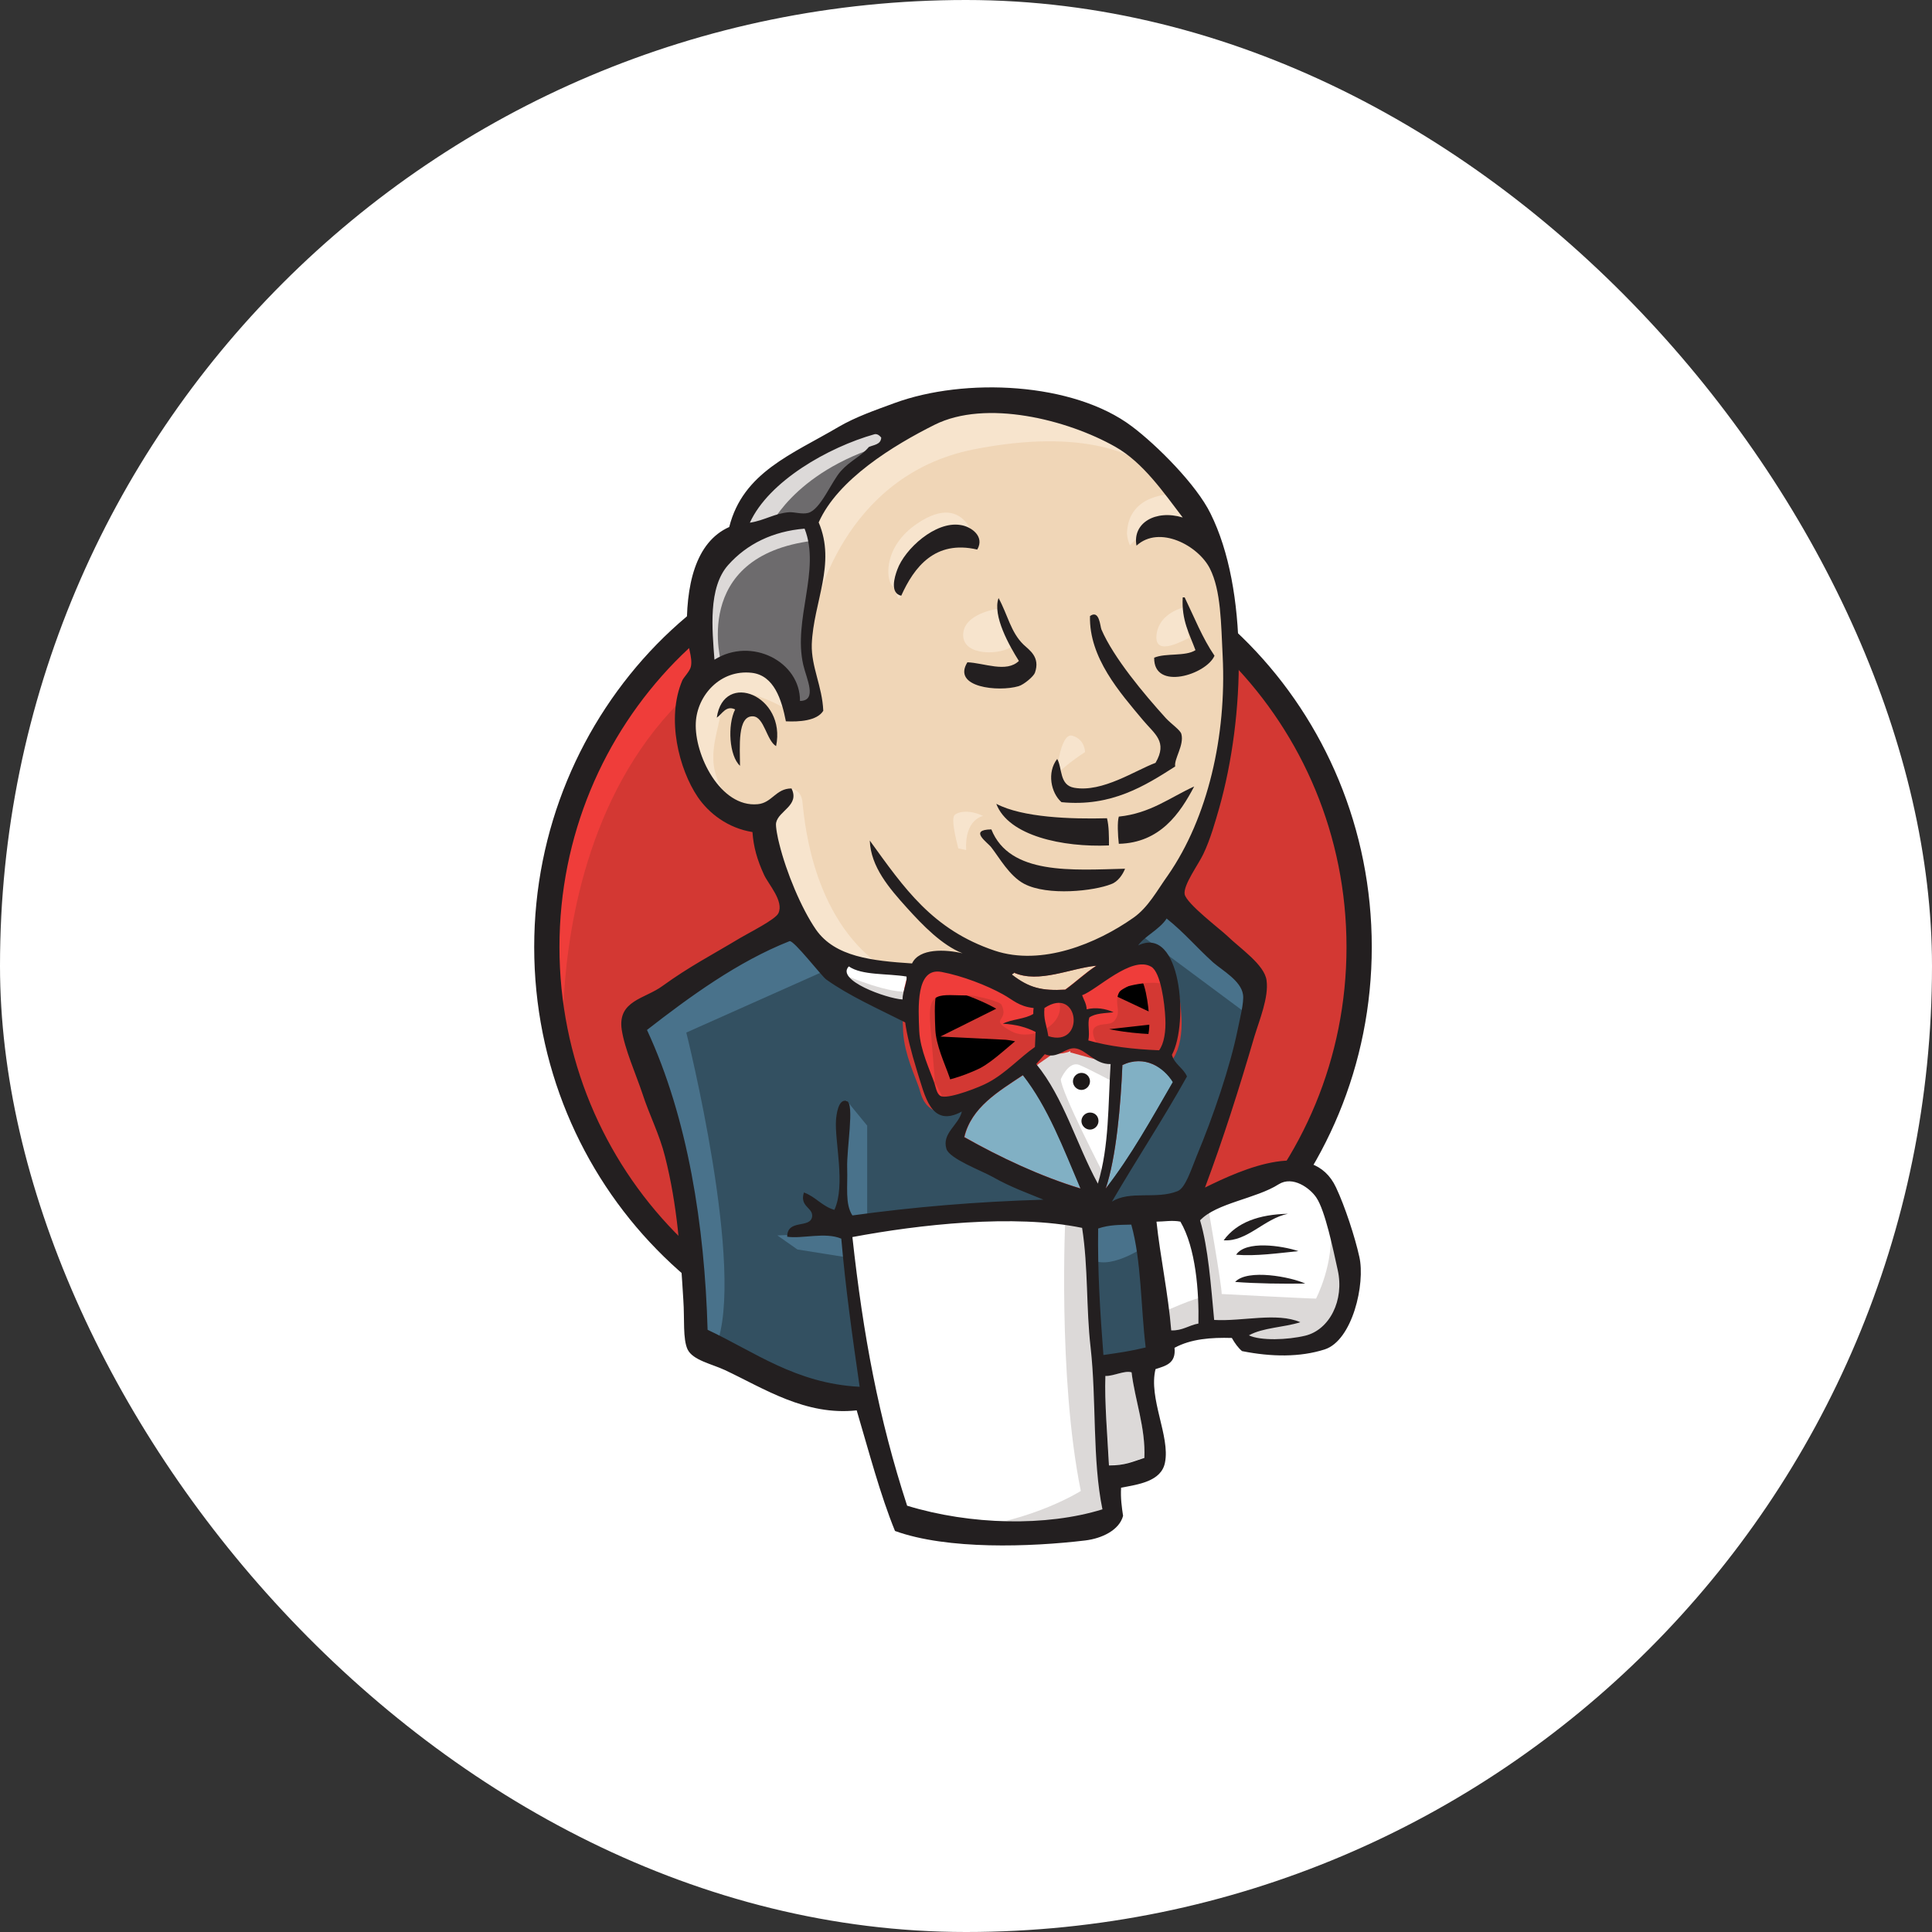
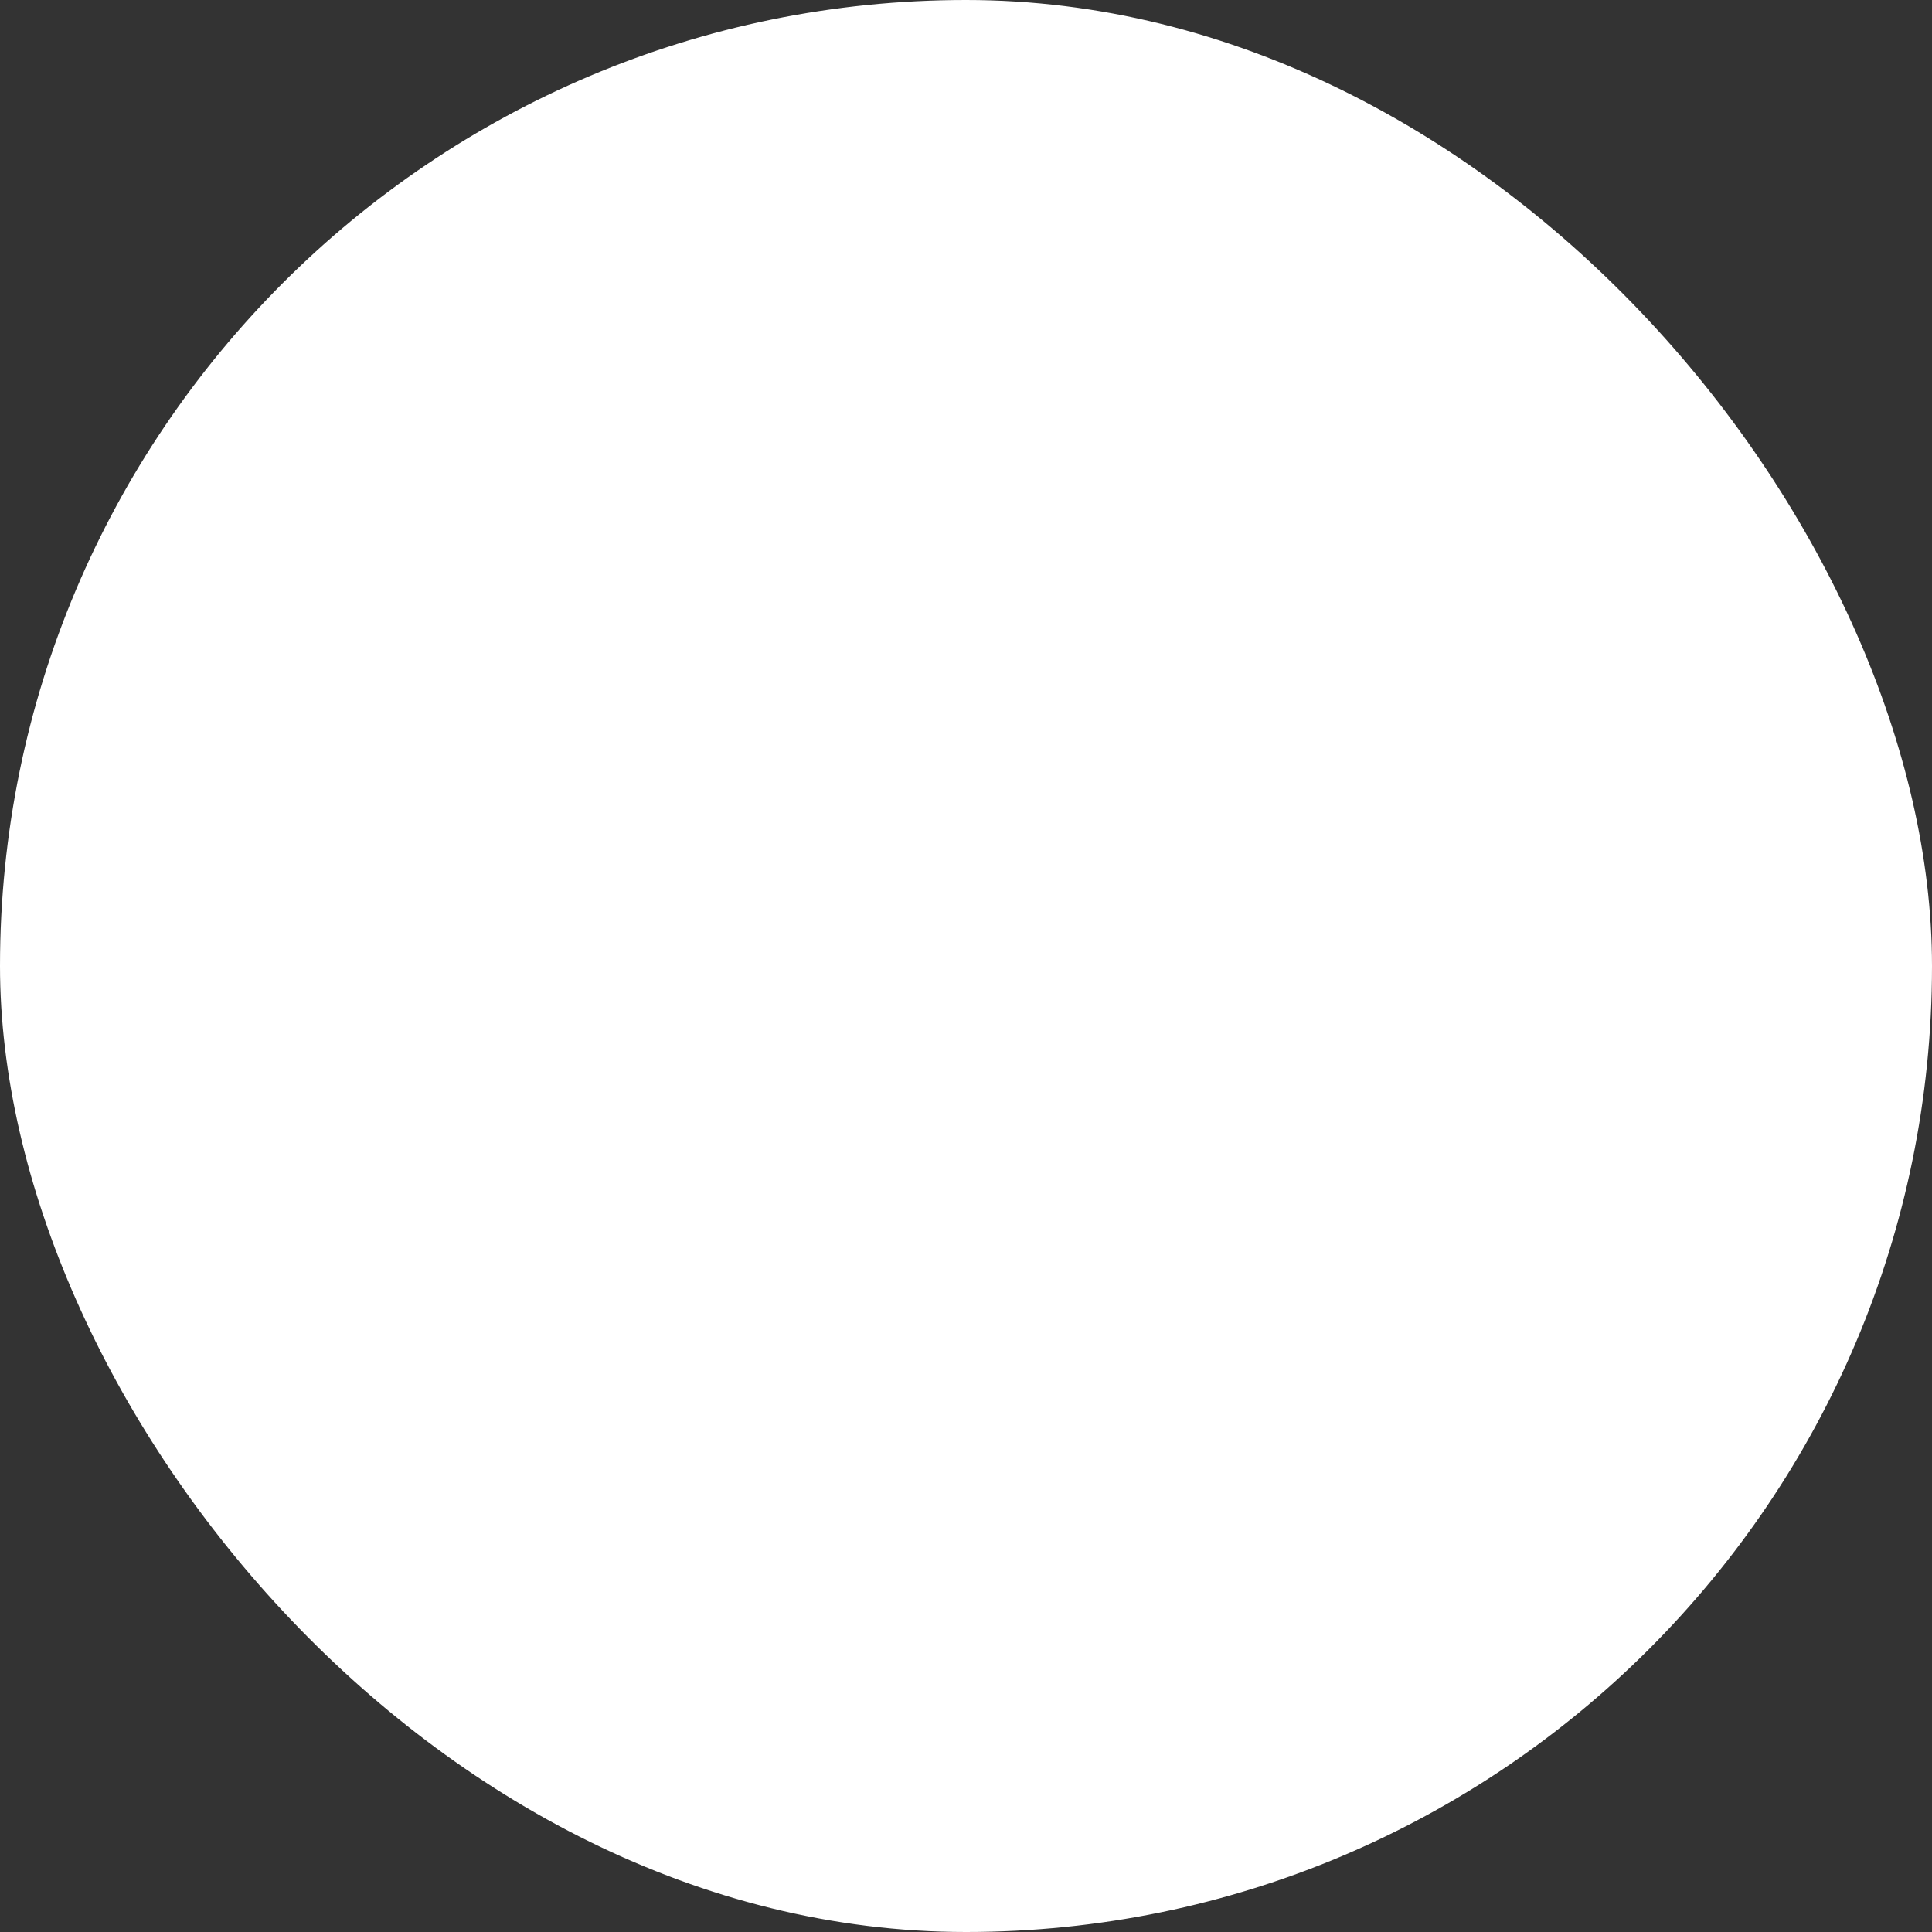
<svg xmlns="http://www.w3.org/2000/svg" width="40" height="40" viewBox="0 0 40 40" fill="none">
  <rect x="0" y="0" width="40" height="40" fill="#333333" stroke="none" />
  <rect width="40" height="40" rx="20" fill="white" />
  <g clip-path="url(#clip0_682_6128)">
    <path d="M28.143 19.574C28.143 24.323 24.378 28.176 19.73 28.176C15.083 28.176 11.318 24.323 11.318 19.574C11.318 14.825 15.084 10.972 19.73 10.972C24.378 10.972 28.143 14.825 28.143 19.574" fill="#D33833" />
    <path d="M11.665 21.703C11.665 21.703 11.054 12.735 19.324 12.477L18.747 11.514L14.263 13.02L12.981 14.492L11.861 16.636L11.224 19.132L11.414 20.801" fill="#EF3D3A" />
    <path d="M13.971 13.706C12.499 15.219 11.583 17.301 11.583 19.608C11.583 21.915 12.499 23.997 13.971 25.51C15.45 27.023 17.478 27.952 19.73 27.952C21.983 27.952 24.011 27.023 25.49 25.51C26.962 23.997 27.878 21.915 27.878 19.608C27.878 17.301 26.962 15.219 25.49 13.706C24.011 12.2 21.983 11.264 19.73 11.264C17.485 11.264 15.45 12.193 13.971 13.706ZM13.598 25.87C12.031 24.269 11.06 22.05 11.06 19.608C11.06 17.166 12.031 14.947 13.598 13.339C15.165 11.739 17.336 10.741 19.731 10.741C22.125 10.741 24.296 11.739 25.863 13.339C27.43 14.941 28.401 17.159 28.401 19.608C28.401 22.05 27.43 24.269 25.863 25.87C24.296 27.477 22.125 28.468 19.73 28.468C17.336 28.468 15.165 27.477 13.598 25.87Z" fill="#231F20" />
    <path d="M23.273 19.621L21.991 19.811L20.261 20.008L19.141 20.035L18.049 20.001L17.215 19.743L16.475 18.942L15.898 17.307L15.77 16.955L15.003 16.697L14.555 15.957L14.236 14.899L14.589 13.97L15.424 13.678L16.095 13.997L16.414 14.702L16.801 14.641L16.93 14.479L16.801 13.739L16.767 12.81L16.957 11.527L16.95 10.795L17.533 9.859L18.558 9.119L20.349 8.353L22.337 8.644L24.066 9.893L24.867 11.175L25.383 12.104L25.511 14.411L25.125 16.398L24.419 18.162L23.754 19.105" fill="#F0D6B7" />
    <path d="M22.187 25.164L17.608 25.354V26.121L17.994 28.814L17.804 29.038L14.602 27.945L14.378 27.559L14.059 23.936L13.306 21.765L13.144 21.25L15.708 19.486L16.509 19.167L17.214 20.035L17.825 20.578L18.53 20.802L18.849 20.897L19.236 22.566L19.527 22.919L20.267 22.661L19.751 23.658L22.533 24.974L22.187 25.164" fill="#335061" />
    <path d="M14.589 13.984L15.423 13.692L16.095 14.011L16.414 14.716L16.8 14.655L16.895 14.269L16.705 13.529L16.895 11.765L16.733 10.802L17.309 10.13L18.557 9.14L18.205 8.658L16.441 9.527L15.701 10.103L15.287 10.999L14.65 11.867L14.46 12.891L14.589 13.984Z" fill="#6D6B6D" />
    <path d="M15.905 10.971C15.905 10.971 16.386 9.784 18.306 9.208C20.226 8.631 18.401 8.794 18.401 8.794L16.319 9.594L15.518 10.395L15.165 11.032L15.905 10.971ZM14.941 13.76C14.941 13.76 14.27 11.514 16.834 11.195L16.739 10.809L14.975 11.222L14.46 12.891L14.589 13.983L14.941 13.76Z" fill="#DCD9D8" />
    <path d="M15.966 16.738L16.387 16.331C16.387 16.331 16.577 16.352 16.61 16.575C16.644 16.799 16.739 18.821 18.117 19.906C18.245 20.008 17.092 19.743 17.092 19.743L16.068 18.142M21.861 16.128C21.861 16.128 21.936 15.157 22.201 15.232C22.465 15.307 22.465 15.571 22.465 15.571C22.465 15.571 21.827 15.978 21.861 16.128ZM24.521 12.573C24.521 12.573 23.991 12.681 23.944 13.149C23.896 13.617 24.521 13.244 24.616 13.21M20.647 12.607C20.647 12.607 19.941 12.702 19.941 13.149C19.941 13.597 20.742 13.563 20.966 13.373M16.292 14.689C16.292 14.689 15.077 13.95 14.948 14.655C14.82 15.361 14.535 15.87 15.138 16.609L14.725 16.48L14.338 15.49L14.209 14.527L14.948 13.76L15.783 13.821L16.265 14.208L16.292 14.689M16.868 12.668C16.868 12.668 17.411 9.846 20.165 9.303C22.431 8.855 23.625 9.398 24.073 9.913C24.073 9.913 22.051 7.512 20.131 8.245C18.212 8.984 16.8 10.327 16.834 11.189C16.889 12.668 16.868 12.668 16.868 12.668M24.297 10.232C24.297 10.232 23.367 10.198 23.333 11.033C23.333 11.033 23.333 11.162 23.395 11.29C23.395 11.29 24.134 10.456 24.582 10.904" fill="#F7E4CD" />
    <path d="M20.233 11.379C20.233 11.379 20.07 10.104 18.985 10.843C18.279 11.325 18.347 11.996 18.469 12.125C18.598 12.254 18.564 12.512 18.659 12.335C18.754 12.159 18.727 11.582 19.08 11.419C19.426 11.257 20.009 11.08 20.233 11.379Z" fill="#F7E4CD" />
    <path d="M17.221 20.035L14.209 21.378C14.209 21.378 15.457 26.344 14.819 27.884L14.372 27.721L14.338 25.829L13.503 22.247L13.15 21.256L16.291 19.14L17.221 20.035M17.526 22.783L17.954 23.305V25.225H17.445C17.445 25.225 17.384 23.882 17.384 23.719C17.384 23.556 17.445 22.98 17.445 22.98M17.54 25.517L16.095 25.578L16.509 25.869L17.533 26.032" fill="#49728B" />
    <path d="M22.472 25.197L23.659 25.163L23.951 28.107L22.736 28.27L22.472 25.197" fill="#335061" />
    <path d="M22.791 25.197L24.582 25.102C24.582 25.102 25.322 23.243 25.322 23.148C25.322 23.053 25.959 20.455 25.959 20.455L24.514 18.949L24.222 18.691L23.456 19.458V22.436L22.791 25.197Z" fill="#335061" />
    <path d="M23.591 24.973L22.472 25.197L22.635 26.093C23.048 26.283 23.754 25.774 23.754 25.774M23.625 19.363L25.871 21.032L25.932 20.265L24.236 18.698L23.625 19.363" fill="#49728B" />
-     <path d="M18.652 31.506L17.987 28.813L17.655 26.825L17.601 25.353L20.606 25.19H22.471L22.302 28.555L22.594 31.154L22.56 31.635L20.124 31.825L18.652 31.506Z" fill="white" />
    <path d="M22.058 25.164C22.058 25.164 21.895 28.495 22.377 30.869C22.377 30.869 21.413 31.48 20.009 31.636L22.702 31.541L23.021 31.351L22.634 26.1L22.532 24.974" fill="#DCD9D8" />
    <path d="M23.998 27.857L25.247 27.504L27.614 27.375L27.967 26.283L27.329 24.39L26.59 24.295L25.565 24.614L24.588 25.096L24.066 25L23.659 25.163" fill="white" />
    <path d="M23.977 27.212C23.977 27.212 24.812 26.825 24.941 26.859L24.588 25.096L25.002 24.933C25.002 24.933 25.294 26.602 25.294 26.791C25.294 26.791 27.085 26.886 27.247 26.886C27.247 26.886 27.634 26.147 27.539 25.38L27.892 26.405L27.926 26.981L27.41 27.748L26.834 27.877L25.87 27.843L25.551 27.429L24.432 27.592L24.079 27.721" fill="#DCD9D8" />
    <path d="M22.716 24.94L22.011 23.149L21.271 22.09C21.271 22.09 21.434 21.643 21.658 21.643H22.398L23.103 21.9L23.042 23.088L22.716 24.94Z" fill="white" />
    <path d="M22.858 24.329C22.858 24.329 21.963 22.599 21.963 22.342C21.963 22.342 22.126 21.955 22.35 22.05C22.574 22.145 23.055 22.403 23.055 22.403V21.792L21.963 21.568L21.224 21.663L22.472 24.621L22.73 24.655" fill="#DCD9D8" />
    <path d="M18.937 20.103L18.048 20.008L17.214 19.75V20.042L17.621 20.489L18.903 21.066" fill="white" />
    <path d="M17.506 20.197C17.506 20.197 18.497 20.611 18.822 20.516L18.856 20.903L17.961 20.713L17.418 20.326L17.506 20.197Z" fill="#DCD9D8" />
    <path d="M23.999 21.751C23.456 21.738 22.961 21.67 22.533 21.548C22.56 21.371 22.506 21.202 22.554 21.073C22.676 20.985 22.872 20.985 23.056 20.964C22.9 20.89 22.676 20.856 22.499 20.903C22.492 20.781 22.438 20.706 22.404 20.611C22.71 20.503 23.429 19.791 23.836 20.021C24.032 20.137 24.114 20.774 24.128 21.093C24.141 21.351 24.1 21.609 23.999 21.751Z" fill="#D33833" />
    <path d="M23.999 21.751C23.456 21.738 22.961 21.67 22.533 21.548C22.56 21.371 22.506 21.202 22.554 21.073C22.676 20.985 22.872 20.985 23.056 20.964C22.9 20.89 22.676 20.856 22.499 20.903C22.492 20.781 22.438 20.706 22.404 20.611C22.71 20.503 23.429 19.791 23.836 20.021C24.032 20.137 24.114 20.774 24.128 21.093C24.141 21.351 24.1 21.609 23.999 21.751Z" fill="black" stroke="#D33833" stroke-width="0.668" />
    <path d="M21.4 20.862C21.4 20.903 21.4 20.944 21.393 20.984C21.224 21.093 20.952 21.093 20.762 21.188C21.034 21.201 21.251 21.269 21.441 21.357C21.434 21.459 21.434 21.568 21.427 21.669C21.115 21.88 20.83 22.199 20.464 22.402C20.287 22.497 19.684 22.741 19.5 22.694C19.399 22.667 19.385 22.538 19.344 22.416C19.256 22.158 19.053 21.737 19.032 21.344C19.012 20.849 18.958 20.014 19.494 20.116C19.928 20.197 20.43 20.394 20.762 20.577C20.973 20.699 21.088 20.835 21.4 20.862Z" fill="#D33833" />
    <path d="M21.4 20.862C21.4 20.903 21.4 20.944 21.393 20.984C21.224 21.093 20.952 21.093 20.762 21.188C21.034 21.201 21.251 21.269 21.441 21.357C21.434 21.459 21.434 21.568 21.427 21.669C21.115 21.88 20.83 22.199 20.464 22.402C20.287 22.497 19.684 22.741 19.5 22.694C19.399 22.667 19.385 22.538 19.344 22.416C19.256 22.158 19.053 21.737 19.032 21.344C19.012 20.849 18.958 20.014 19.494 20.116C19.928 20.197 20.43 20.394 20.762 20.577C20.973 20.699 21.088 20.835 21.4 20.862Z" fill="black" stroke="#D33833" stroke-width="0.668" />
-     <path d="M21.705 21.453C21.658 21.181 21.603 21.107 21.624 20.869C22.35 20.387 22.479 21.697 21.705 21.453Z" fill="#D33833" />
    <path d="M21.705 21.453C21.658 21.181 21.603 21.107 21.624 20.869C22.35 20.387 22.479 21.697 21.705 21.453Z" fill="black" stroke="#D33833" stroke-width="0.668" />
-     <path d="M22.75 21.67C22.75 21.67 22.526 21.351 22.688 21.256C22.851 21.161 23.007 21.256 23.102 21.093C23.197 20.93 23.102 20.835 23.136 20.645C23.17 20.456 23.326 20.422 23.489 20.388C23.652 20.354 24.099 20.293 24.161 20.449L23.971 19.872L23.584 19.743L22.37 20.449L22.309 20.802V21.507M19.385 22.728C19.344 22.226 19.303 21.731 19.262 21.229C19.195 20.483 19.439 20.611 20.09 20.611C20.192 20.611 20.701 20.727 20.735 20.802C20.911 21.161 20.443 21.08 20.938 21.351C21.352 21.575 22.091 21.215 21.922 20.706C21.827 20.591 21.433 20.673 21.291 20.598L20.538 20.211C20.219 20.048 19.486 19.804 19.147 20.035C18.286 20.618 19.201 22.084 19.507 22.694" fill="#EF3D3A" />
    <path d="M20.233 11.378C19.358 11.174 18.924 11.744 18.659 12.334C18.422 12.28 18.517 11.954 18.578 11.792C18.734 11.364 19.365 10.788 19.88 10.869C20.097 10.896 20.396 11.1 20.233 11.378ZM24.487 12.368H24.527C24.724 12.775 24.894 13.21 25.145 13.576C24.975 13.969 23.883 14.309 23.896 13.617C24.134 13.515 24.541 13.596 24.751 13.461C24.629 13.128 24.459 12.843 24.487 12.368ZM20.674 12.382C20.864 12.728 20.925 13.088 21.19 13.345C21.312 13.461 21.542 13.603 21.427 13.929C21.4 14.003 21.203 14.173 21.088 14.207C20.674 14.329 19.704 14.234 20.029 13.712C20.375 13.725 20.837 13.935 21.095 13.684C20.898 13.372 20.545 12.748 20.674 12.382ZM24.331 15.869C23.706 16.269 23.008 16.71 21.977 16.608C21.759 16.418 21.671 15.991 21.888 15.713C21.997 15.903 21.929 16.256 22.241 16.31C22.825 16.412 23.503 15.95 23.924 15.794C24.181 15.353 23.903 15.197 23.666 14.912C23.184 14.336 22.546 13.617 22.567 12.755C22.764 12.613 22.777 12.972 22.804 13.033C23.055 13.617 23.686 14.37 24.141 14.872C24.256 14.994 24.439 15.116 24.459 15.197C24.521 15.428 24.303 15.713 24.331 15.869ZM16.068 15.448C15.871 15.333 15.823 14.845 15.593 14.831C15.26 14.811 15.321 15.469 15.321 15.855C15.098 15.652 15.057 15.014 15.22 14.688C15.03 14.594 14.948 14.79 14.84 14.858C14.982 13.874 16.285 14.404 16.068 15.448ZM24.724 16.283C24.432 16.839 24.018 17.45 23.164 17.47C23.143 17.294 23.13 17.015 23.164 16.907C23.822 16.839 24.229 16.507 24.724 16.283ZM20.627 16.642C21.169 16.927 22.173 16.961 22.919 16.941C22.96 17.104 22.96 17.307 22.96 17.504C22.004 17.545 20.878 17.307 20.627 16.642ZM20.525 17.172C20.905 18.121 22.2 18.013 23.293 17.986C23.245 18.108 23.143 18.257 23.008 18.304C22.655 18.447 21.692 18.555 21.203 18.298C20.898 18.135 20.694 17.762 20.525 17.545C20.45 17.443 20.043 17.178 20.525 17.172Z" fill="#231F20" />
    <path d="M24.283 22.403C23.842 23.163 23.415 23.943 22.892 24.608C23.11 23.963 23.204 22.878 23.238 22.05C23.7 21.833 24.093 22.098 24.283 22.403Z" fill="#81B0C4" />
    <path d="M26.665 25.13C26.169 25.232 25.823 25.713 25.335 25.679C25.606 25.306 26.068 25.143 26.665 25.13ZM26.882 25.903C26.475 25.944 26 26.012 25.593 25.978C25.79 25.679 26.536 25.788 26.882 25.903ZM27.024 26.575C26.57 26.582 26.007 26.575 25.572 26.541C25.83 26.263 26.733 26.439 27.024 26.575Z" fill="#231F20" />
    <path d="M23.428 28.406C23.496 28.976 23.72 29.553 23.693 30.177C23.442 30.258 23.299 30.333 22.96 30.333C22.94 29.804 22.865 28.99 22.885 28.481C23.048 28.495 23.292 28.366 23.428 28.406Z" fill="#DCD9D8" />
    <path d="M22.696 19.994C22.465 20.143 22.275 20.327 22.051 20.489C21.563 20.517 21.298 20.456 20.945 20.177C20.952 20.157 20.986 20.164 20.986 20.137C21.509 20.367 22.173 20.042 22.696 19.994Z" fill="#F0D6B7" />
    <path d="M19.969 23.542C20.111 22.924 20.674 22.599 21.183 22.26C21.705 22.925 22.024 23.779 22.377 24.607C21.543 24.356 20.695 23.956 19.969 23.542Z" fill="#81B0C4" />
    <path d="M22.886 28.488C22.865 28.997 22.933 29.804 22.96 30.34C23.299 30.34 23.442 30.265 23.693 30.184C23.72 29.56 23.496 28.983 23.428 28.413C23.293 28.366 23.049 28.495 22.886 28.488ZM17.648 25.612C17.872 27.654 18.191 29.363 18.781 31.174C20.091 31.575 21.665 31.609 22.825 31.249C22.614 30.232 22.703 28.99 22.58 27.898C22.485 27.077 22.533 26.256 22.404 25.422C21 25.13 19.019 25.354 17.648 25.612ZM22.736 25.435C22.723 26.31 22.777 27.179 22.845 28.054C23.184 28.006 23.408 27.973 23.72 27.898C23.618 27.057 23.632 26.1 23.422 25.354C23.184 25.361 22.974 25.354 22.736 25.435ZM24.439 25.293C24.276 25.259 24.093 25.293 23.944 25.293C24.019 26.005 24.188 26.792 24.249 27.545C24.487 27.552 24.616 27.436 24.812 27.403C24.826 26.745 24.758 25.835 24.439 25.293ZM27.024 27.654C27.526 27.532 27.838 26.921 27.695 26.29C27.601 25.869 27.438 25.069 27.255 24.797C27.126 24.601 26.766 24.336 26.474 24.519C26.006 24.818 25.186 24.906 24.846 25.266C25.016 25.835 25.07 26.609 25.138 27.328C25.721 27.362 26.434 27.165 26.922 27.375C26.583 27.484 26.149 27.484 25.857 27.647C26.101 27.762 26.658 27.742 27.024 27.654ZM22.37 24.608C22.017 23.78 21.698 22.925 21.176 22.26C20.667 22.599 20.111 22.925 19.962 23.543C20.694 23.956 21.543 24.357 22.37 24.608ZM23.238 22.05C23.204 22.878 23.11 23.963 22.892 24.608C23.415 23.936 23.842 23.163 24.283 22.403C24.093 22.098 23.7 21.833 23.238 22.05L23.238 22.05ZM22.255 21.704C22.058 21.684 21.888 21.935 21.631 21.826C21.57 21.894 21.515 21.962 21.454 22.03C22.024 22.722 22.289 23.699 22.73 24.506C22.967 23.726 22.94 22.878 22.994 22.03C22.669 22.043 22.485 21.724 22.255 21.704ZM21.624 20.87C21.604 21.107 21.658 21.182 21.705 21.453C22.479 21.697 22.35 20.388 21.624 20.87ZM20.762 20.585C20.43 20.401 19.928 20.205 19.494 20.123C18.958 20.022 19.012 20.856 19.032 21.351C19.053 21.745 19.256 22.159 19.344 22.423C19.385 22.545 19.399 22.674 19.5 22.701C19.684 22.742 20.294 22.505 20.464 22.41C20.83 22.213 21.115 21.894 21.427 21.677C21.434 21.575 21.434 21.467 21.441 21.365C21.251 21.27 21.04 21.209 20.762 21.195C20.945 21.1 21.224 21.1 21.393 20.992C21.393 20.951 21.393 20.91 21.4 20.87C21.088 20.836 20.973 20.7 20.762 20.585ZM17.574 20.008C17.296 20.293 18.354 20.673 18.686 20.693C18.686 20.517 18.788 20.347 18.768 20.218C18.367 20.151 17.845 20.198 17.574 20.008ZM20.993 20.137C20.993 20.164 20.959 20.157 20.952 20.178C21.312 20.456 21.576 20.517 22.058 20.49C22.275 20.334 22.472 20.144 22.703 19.994C22.173 20.042 21.509 20.368 20.993 20.137ZM24.127 21.087C24.114 20.775 24.032 20.13 23.835 20.015C23.428 19.777 22.709 20.497 22.404 20.605C22.438 20.7 22.492 20.775 22.499 20.897C22.682 20.849 22.899 20.883 23.055 20.958C22.872 20.978 22.675 20.978 22.553 21.066C22.512 21.195 22.567 21.365 22.533 21.541C22.96 21.663 23.456 21.724 23.998 21.745C24.1 21.609 24.141 21.351 24.127 21.087ZM17.106 20.279C17.017 20.218 16.427 19.452 16.346 19.486C15.281 19.906 14.284 20.632 13.395 21.324C14.243 23.149 14.589 25.381 14.65 27.532C15.62 27.986 16.475 28.644 17.798 28.712C17.642 27.633 17.506 26.663 17.418 25.645C17.085 25.503 16.61 25.652 16.298 25.605C16.298 25.232 16.773 25.442 16.814 25.191C16.841 25.001 16.549 24.988 16.644 24.689C16.889 24.777 17.017 24.974 17.275 25.049C17.513 24.533 17.275 23.617 17.309 23.183C17.316 23.102 17.35 22.735 17.533 22.796C17.696 22.851 17.526 23.78 17.54 24.187C17.553 24.567 17.492 24.926 17.648 25.164C18.924 24.988 20.22 24.879 21.604 24.838C21.298 24.709 20.939 24.587 20.545 24.363C20.328 24.241 19.657 23.99 19.595 23.787C19.494 23.461 19.853 23.291 19.914 23.013C19.27 23.366 19.148 22.674 18.992 22.192C18.856 21.752 18.775 21.419 18.741 21.168C18.178 20.883 17.581 20.619 17.106 20.279ZM23.564 19.574C24.453 19.146 24.616 21.182 24.263 21.84C24.317 22.036 24.5 22.111 24.575 22.287C24.08 23.176 23.53 24.004 23.021 24.879C23.395 24.642 23.937 24.838 24.378 24.662C24.541 24.601 24.656 24.228 24.778 23.929C25.118 23.115 25.47 22.084 25.626 21.311C25.66 21.134 25.762 20.747 25.735 20.591C25.694 20.306 25.314 20.096 25.118 19.927C24.758 19.601 24.534 19.323 24.154 19.017C24.012 19.241 23.686 19.391 23.564 19.574V19.574ZM15.077 11.697C14.657 12.166 14.745 13.034 14.792 13.658C15.559 13.177 16.57 13.699 16.563 14.513C16.929 14.506 16.699 14.058 16.631 13.767C16.414 12.824 16.997 11.806 16.658 10.945C16 10.999 15.464 11.263 15.077 11.697ZM18.103 8.991C17.146 9.262 15.918 9.961 15.525 10.822C15.83 10.775 16.041 10.626 16.339 10.605C16.454 10.599 16.604 10.653 16.733 10.619C16.99 10.551 17.214 9.968 17.411 9.751C17.601 9.54 17.831 9.445 17.988 9.255C18.089 9.208 18.238 9.208 18.245 9.059C18.205 9.011 18.157 8.977 18.103 8.991ZM23.089 9.249C22.092 8.685 20.41 8.265 19.351 8.794C18.496 9.221 17.343 9.927 16.95 10.816C17.316 11.677 16.841 12.464 16.807 13.339C16.794 13.807 17.024 14.208 17.045 14.716C16.916 14.927 16.536 14.947 16.271 14.934C16.183 14.486 16.027 13.984 15.566 13.93C14.914 13.855 14.433 14.398 14.406 14.961C14.372 15.626 14.914 16.724 15.688 16.65C15.986 16.623 16.061 16.324 16.387 16.324C16.563 16.677 16.115 16.786 16.068 17.037C16.054 17.105 16.102 17.355 16.136 17.478C16.278 18.054 16.59 18.807 16.895 19.248C17.289 19.811 18.055 19.893 18.883 19.947C19.032 19.628 19.575 19.655 19.928 19.737C19.5 19.567 19.107 19.16 18.781 18.8C18.408 18.387 18.028 17.946 18.008 17.403C18.72 18.387 19.304 19.248 20.593 19.682C21.57 20.008 22.709 19.533 23.462 19.004C23.774 18.787 23.957 18.434 24.181 18.122C25.009 16.928 25.396 15.232 25.314 13.584C25.28 12.905 25.28 12.227 25.05 11.772C24.812 11.297 24.005 10.863 23.53 11.297C23.442 10.829 23.924 10.544 24.487 10.714C24.087 10.191 23.666 9.574 23.089 9.249ZM24.948 24.587C25.728 24.201 27.18 23.549 27.662 24.587C27.845 24.974 28.055 25.618 28.143 26.019C28.272 26.575 28.001 27.755 27.424 27.939C26.915 28.101 26.325 28.095 25.715 27.973C25.64 27.911 25.565 27.81 25.504 27.701C25.07 27.688 24.656 27.721 24.317 27.905C24.351 28.23 24.134 28.278 23.924 28.346C23.774 28.949 24.229 29.736 24.12 30.279C24.046 30.672 23.564 30.734 23.211 30.801C23.198 31.018 23.225 31.202 23.252 31.385C23.171 31.683 22.811 31.853 22.465 31.894C21.332 32.029 19.616 32.09 18.53 31.697C18.225 30.951 17.988 30.048 17.737 29.2C16.678 29.316 15.817 28.746 15.009 28.366C14.731 28.237 14.345 28.162 14.236 27.939C14.134 27.721 14.175 27.308 14.148 26.921C14.087 25.924 14.026 24.96 13.768 23.943C13.653 23.481 13.442 23.081 13.3 22.64C13.164 22.233 12.934 21.724 12.872 21.317C12.784 20.714 13.354 20.68 13.714 20.415C14.277 20.008 14.718 19.784 15.328 19.418C15.511 19.309 16.054 19.038 16.115 18.909C16.237 18.658 15.905 18.305 15.817 18.108C15.674 17.796 15.6 17.532 15.579 17.227C15.07 17.145 14.677 16.84 14.446 16.501C14.06 15.931 13.788 14.879 14.127 14.086C14.155 14.024 14.284 13.896 14.304 13.801C14.345 13.611 14.229 13.36 14.223 13.156C14.189 12.118 14.399 11.223 15.098 10.911C15.383 9.778 16.4 9.405 17.357 8.841C17.716 8.631 18.11 8.496 18.517 8.346C19.975 7.81 22.221 7.912 23.435 8.828C23.951 9.215 24.772 10.036 25.063 10.633C25.843 12.2 25.782 14.825 25.24 16.738C25.165 16.996 25.063 17.369 24.914 17.681C24.812 17.898 24.494 18.326 24.527 18.515C24.568 18.712 25.26 19.235 25.409 19.377C25.674 19.635 26.183 19.974 26.223 20.3C26.271 20.646 26.074 21.121 25.973 21.453C25.647 22.566 25.321 23.59 24.948 24.587Z" fill="#231F20" />
    <path d="M19.759 16.88C19.799 16.826 20.03 16.738 20.355 16.894C20.355 16.894 19.969 16.955 20.003 17.599L19.84 17.565C19.847 17.572 19.677 16.989 19.759 16.88Z" fill="#F7E4CD" />
-     <path d="M22.567 22.389C22.567 22.484 22.485 22.566 22.39 22.566C22.295 22.566 22.214 22.484 22.214 22.389C22.214 22.294 22.295 22.213 22.39 22.213C22.492 22.213 22.567 22.294 22.567 22.389ZM22.743 23.21C22.743 23.305 22.662 23.387 22.567 23.387C22.472 23.387 22.39 23.305 22.39 23.21C22.39 23.115 22.472 23.034 22.567 23.034C22.669 23.034 22.743 23.108 22.743 23.21Z" fill="#1D1919" />
  </g>
  <defs>
    <clipPath id="clip0_682_6128">
-       <rect width="17.485" height="24" fill="white" transform="translate(11 8)" />
-     </clipPath>
+       </clipPath>
  </defs>
</svg>